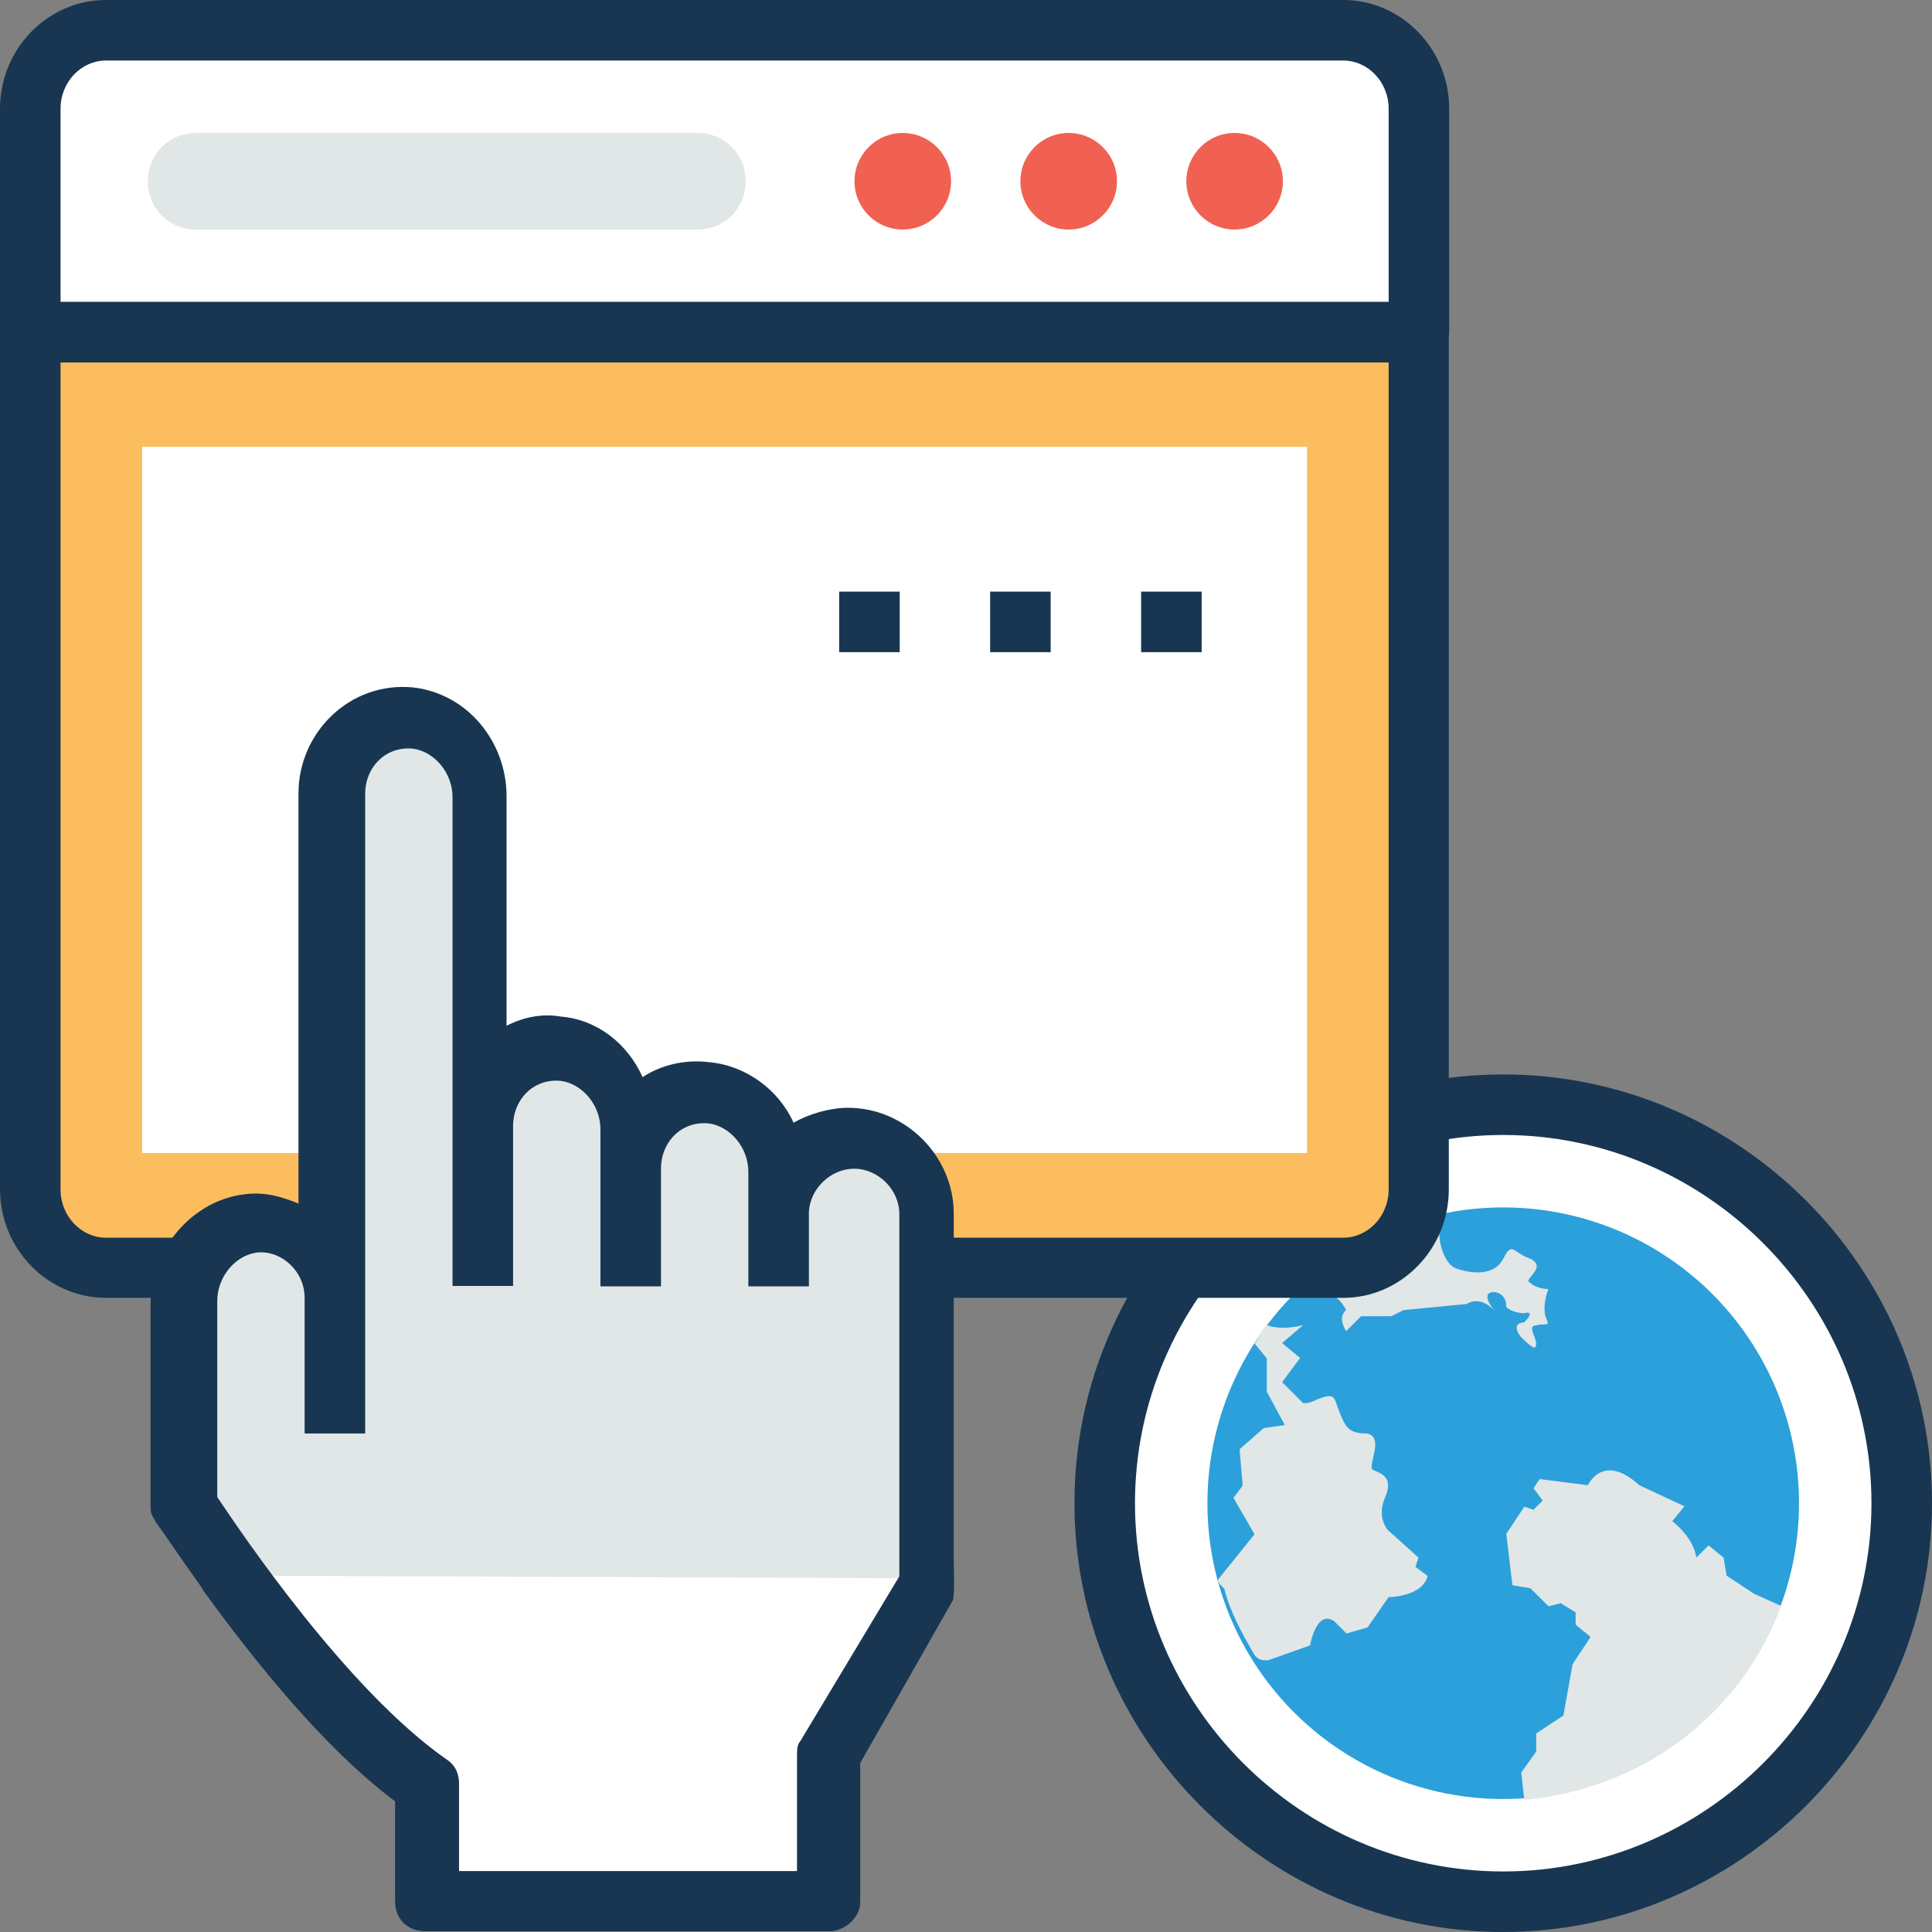
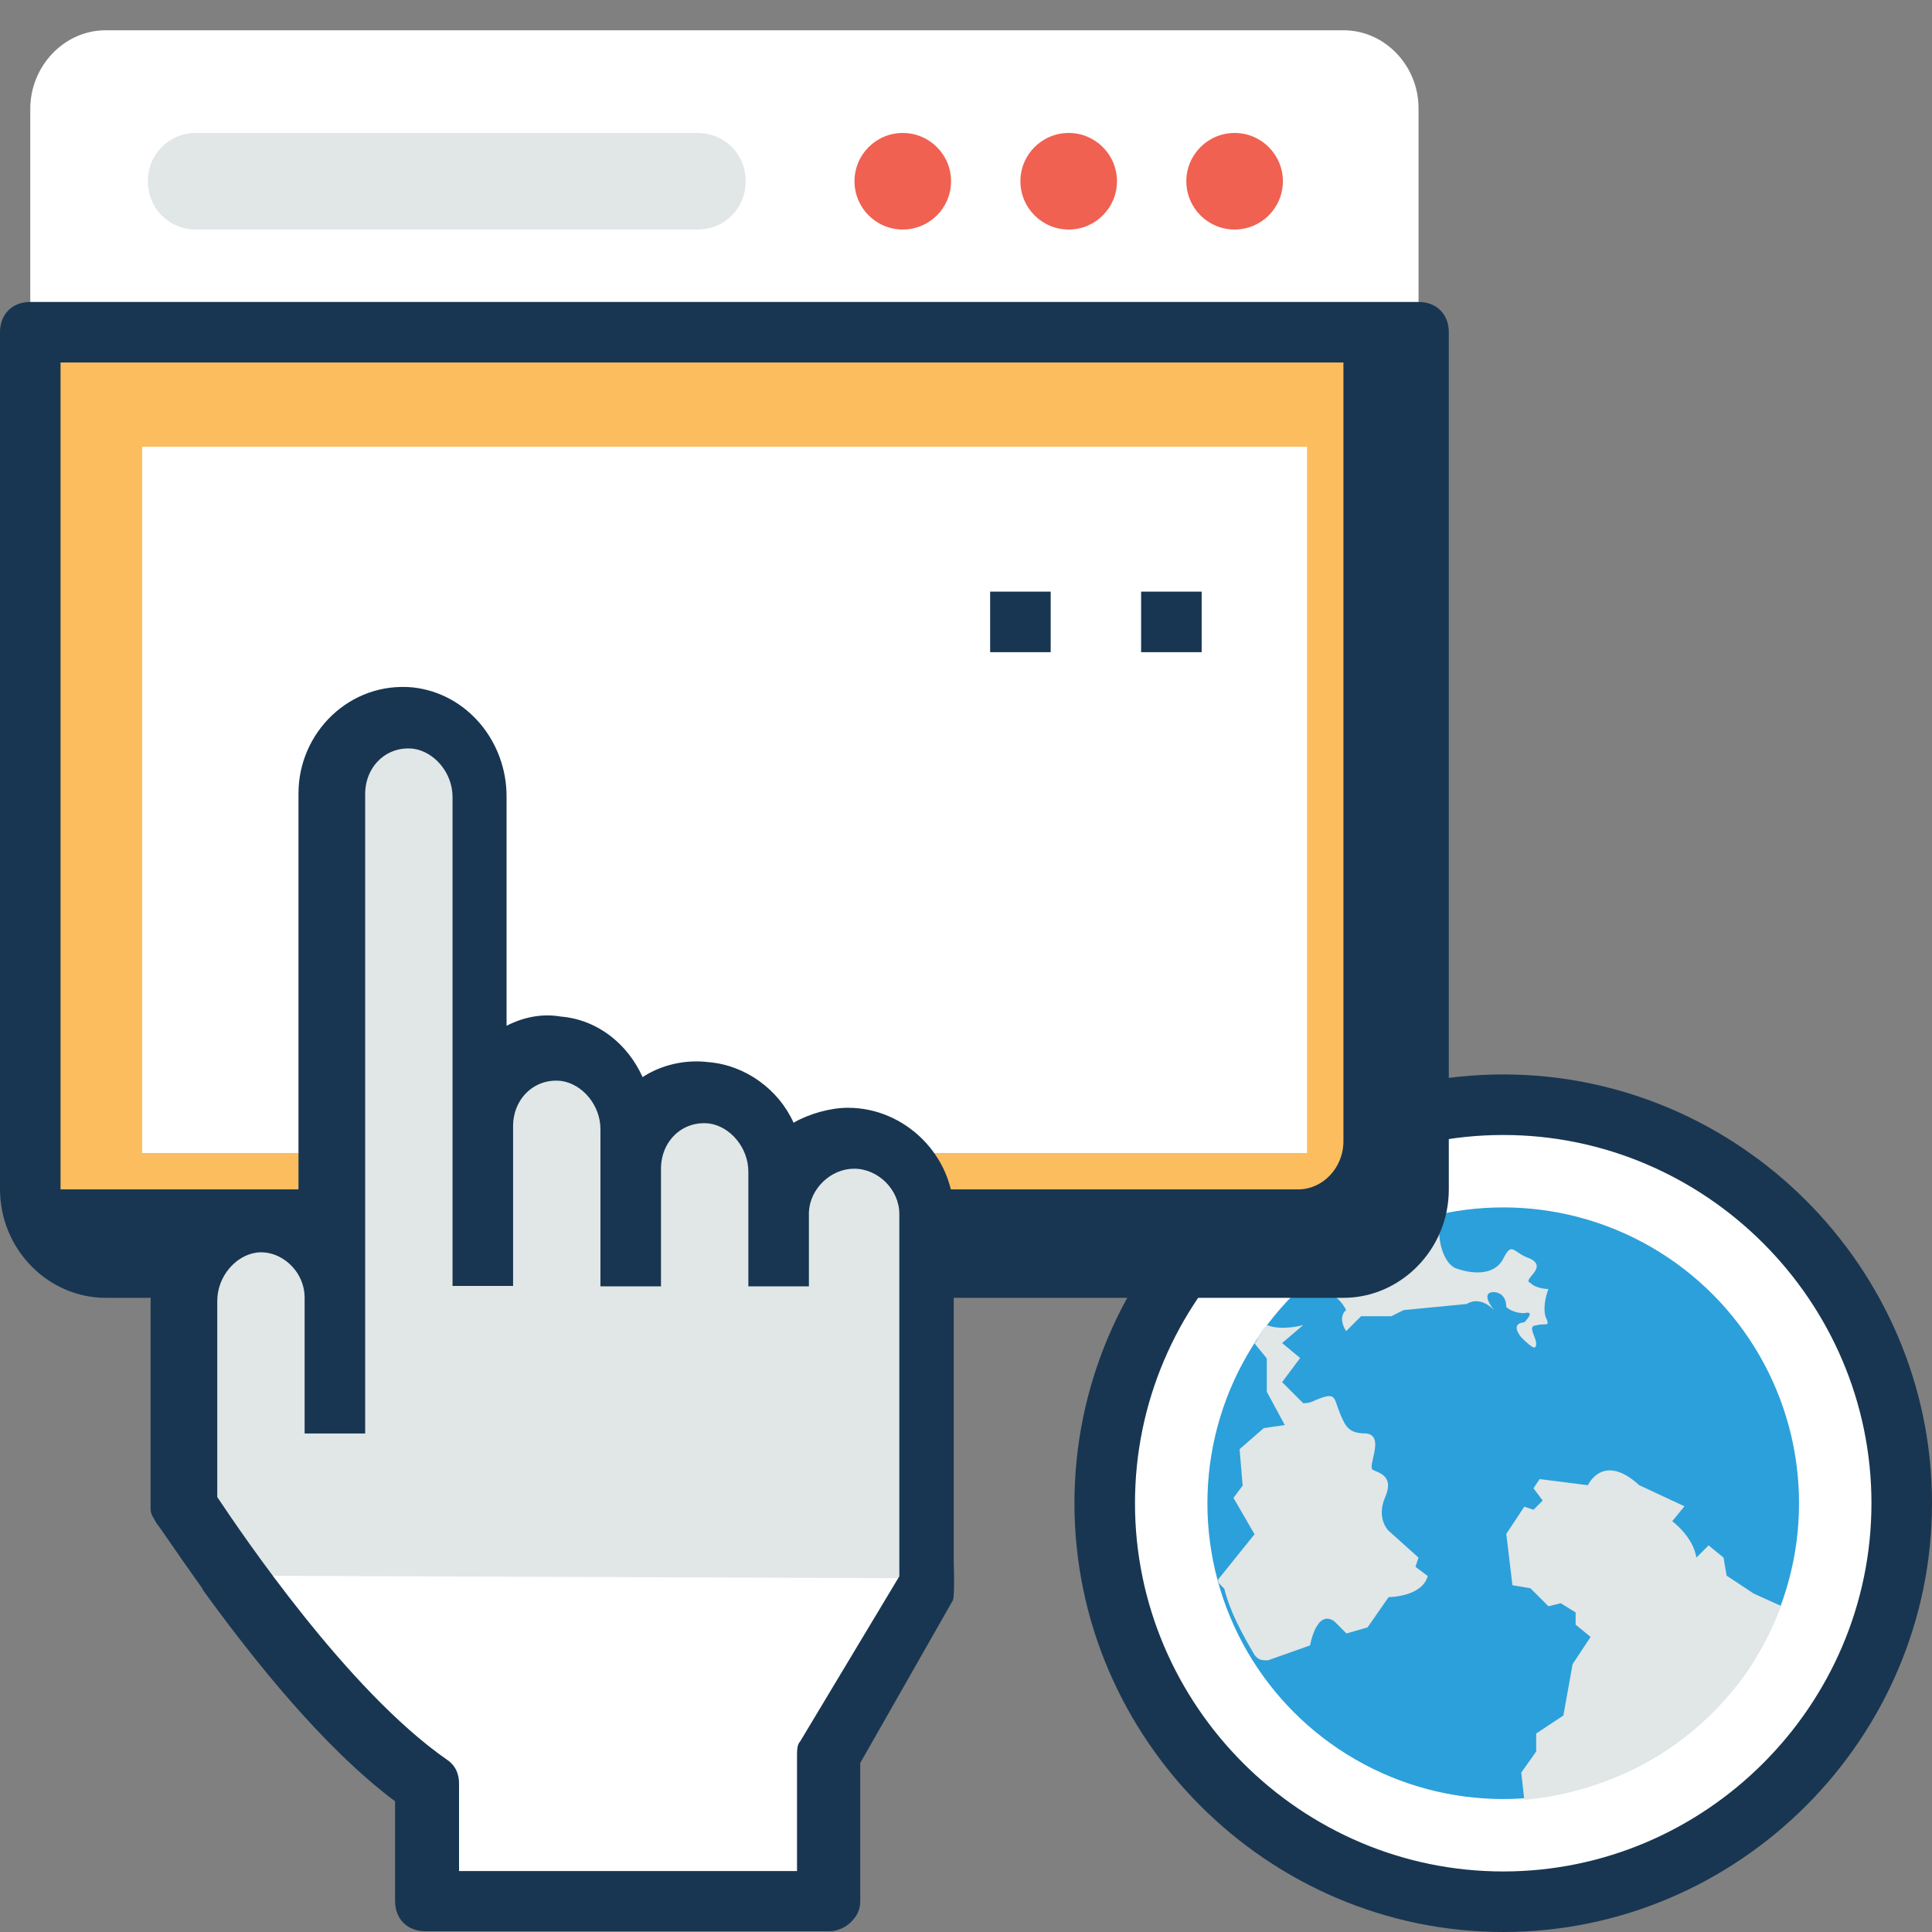
<svg xmlns="http://www.w3.org/2000/svg" version="1.1" id="Capa_1" x="0px" y="0px" viewBox="0 0 504.2 504.2" style="enable-background:new 0 0 504.2 504.2;" xml:space="preserve">
  <rect x="0" y="0" width="504.2" height="504.2" fill="#808080" stroke="none" />
  <path style="fill:#FFFFFF;" d="M288.3,392.3c0-57.5,46.5-104,104-104s104,46.5,104,104s-46.5,104-104,104S288.3,449.8,288.3,392.3z" />
  <path style="fill:#183651;" d="M392.3,504.2c-61.4,0-111.9-50.4-111.9-111.9s50.4-111.9,111.9-111.9s111.9,50.4,111.9,111.9  S453.7,504.2,392.3,504.2z M392.3,296.2c-52.8,0-96.1,43.3-96.1,96.1s43.3,96.1,96.1,96.1s96.1-43.3,96.1-96.1  S445.1,296.2,392.3,296.2z" />
  <circle style="fill:#2CA0DA;" cx="392.3" cy="392.3" r="77.2" />
  <g>
    <path style="fill:#E1E6E7;" d="M455.3,437.2c3.9-5.5,7.1-11.8,9.5-18.1l-7.1-3.2l-7.1-4.7l-0.8-4.7l-3.9-3.2l-3.2,3.2   c-0.8-5.5-6.3-9.5-6.3-9.5l3.2-3.9l-11.8-5.5c-9.5-8.7-13.4,0-13.4,0l-12.6-1.6l-1.6,2.4l2.4,3.2l-2.4,2.4l-2.4-0.8l-4.7,7.1   l1.6,13.4l4.7,0.8l4.7,4.7l3.2-0.8l3.9,2.4v3.2l3.9,3.2l-4.7,7.1l-2.4,13.4l-7.1,4.7v4.7l-3.9,5.5l0.8,7.1   C419.1,467.9,441.1,456.9,455.3,437.2z" />
    <path style="fill:#E1E6E7;" d="M351.3,341.9c0,0-2.4,1.6,0,5.5l3.9-3.9h7.9l3.2-1.6l16.5-1.6c0,0,3.2-2.4,7.1,1.6   c0,0-3.9-4.7,0-4.7c0,0,3.2,0,3.2,3.9c0,0,1.6,1.6,4.7,1.6c3.2-0.8,0,2.4,0,2.4s-3.9,0-0.8,3.9c3.2,3.2,3.9,3.2,3.9,1.6   s-2.4-4.7,0-4.7c2.4-0.8,3.9,0.8,2.4-2.4c-0.8-3.2,0.8-7.1,0.8-7.1s-3.2,0-4.7-1.6c-2.4-0.8,4.7-3.9,0-6.3c-4.7-1.6-4.7-4.7-7.1,0   s-8.7,3.9-12.6,2.4c-3.2-1.6-4.7-7.9-3.9-11.8c-12.6,2.4-24.4,8.7-34.7,17.3C345.8,335.6,349.8,338.7,351.3,341.9z" />
    <path style="fill:#E1E6E7;" d="M330.9,433.3l11-3.9c0,0,1.6-9.5,6.3-6.3l3.2,3.2l5.5-1.6l5.5-7.9c0,0,8.7,0,10.2-5.5l-3.2-2.4   l0.8-2.4l-7.9-7.1c0,0-3.2-3.2-0.8-8.7c2.4-5.5-1.6-6.3-3.2-7.1c-1.6-0.8,3.2-8.7-1.6-9.5c-4.7,0-5.5-1.6-7.1-5.5s-0.8-5.5-6.3-3.2   c-1.6,0.8-2.4,0.8-3.2,0.8l-5.5-5.5l4.7-6.3l-4.7-3.9l5.5-4.7c0,0-5.5,1.6-9.5,0c-0.8,0.8-1.6,1.6-1.6,2.4   c-0.8,0.8-0.8,1.6-1.6,2.4l3.2,3.9v8.7l4.7,8.7l-5.5,0.8l-6.3,5.5l0.8,9.5l-2.4,3.2l5.5,9.5l-9.5,11.8c0,0.8,0,0.8,0.8,1.6l0.8,0.8   l0,0c1.6,6.3,4.7,11.8,7.9,17.3C328.5,433.3,329.3,433.3,330.9,433.3z" />
  </g>
  <path style="fill:#FFFFFF;" d="M350.6,7.9h-323c-11,0-19.7,9.5-19.7,20.5v58.3h362.3V28.4C370.3,17.4,361.6,7.9,350.6,7.9z" />
-   <path style="fill:#183651;" d="M370.3,94.6H7.9c-4.7,0-7.9-3.2-7.9-7.9V28.4C0,12.6,12.6,0,27.6,0h323c15,0,27.6,12.6,27.6,28.4  v58.3C378.1,90.6,374.2,94.6,370.3,94.6z M15.8,78.8h346.6V28.4c0-7.1-5.5-12.6-11.8-12.6h-323c-6.3,0-11.8,5.5-11.8,12.6L15.8,78.8  L15.8,78.8z" />
  <path style="fill:#FBBD5E;" d="M7.9,86.7v223.7c0,11,8.7,20.5,19.7,20.5h323c11,0,19.7-9.5,19.7-20.5V86.7H7.9z" />
-   <path style="fill:#183651;" d="M350.6,338.7h-323c-15,0-27.6-12.6-27.6-28.4V86.7c0-4.7,3.2-7.9,7.9-7.9h362.3  c4.7,0,7.9,3.2,7.9,7.9v223.7C378.1,326.1,365.5,338.7,350.6,338.7z M15.8,94.6v215.8c0,7.1,5.5,12.6,11.8,12.6h323  c6.3,0,11.8-5.5,11.8-12.6V94.6H15.8z" />
+   <path style="fill:#183651;" d="M350.6,338.7h-323c-15,0-27.6-12.6-27.6-28.4V86.7c0-4.7,3.2-7.9,7.9-7.9h362.3  c4.7,0,7.9,3.2,7.9,7.9v223.7C378.1,326.1,365.5,338.7,350.6,338.7z M15.8,94.6v215.8h323  c6.3,0,11.8-5.5,11.8-12.6V94.6H15.8z" />
  <rect x="37.1" y="116.6" style="fill:#FFFFFF;" width="304" height="184.3" />
  <g>
    <ellipse style="fill:#F06151;" cx="322.2" cy="47.3" rx="12.6" ry="12.6" />
    <ellipse style="fill:#F06151;" cx="278.9" cy="47.3" rx="12.6" ry="12.6" />
    <ellipse style="fill:#F06151;" cx="235.6" cy="47.3" rx="12.6" ry="12.6" />
  </g>
  <g>
    <path style="fill:#E1E6E7;" d="M182,34.7H51.2c-7.1,0-12.6,5.5-12.6,12.6s5.5,12.6,12.6,12.6H182c7.1,0,12.6-5.5,12.6-12.6   C194.6,40.2,189.1,34.7,182,34.7z" />
    <path style="fill:#E1E6E7;" d="M223.8,296.2L223.8,296.2c-11,0-19.7,8.7-19.7,19.7v-11c0-10.2-7.1-19.7-17.3-20.5   c-11.8-0.8-21.3,7.9-21.3,19.7v-10.2c0-10.2-7.1-19.7-17.3-20.5c-11.8-0.8-21.3,7.9-21.3,19.7V208c0-10.2-7.1-19.7-17.3-20.5   c-11.8-0.8-21.3,7.9-21.3,19.7v131.5c0-11.8-10.2-20.5-21.3-19.7c-10.2,0.8-17.3,10.2-17.3,20.5v53.6c0,0,32.3,51.2,63,72.5v29.9   h105.6v-37.8l26.8-44.9v-96.9C243.5,305.7,234.8,296.2,223.8,296.2z" />
  </g>
  <path style="fill:#FFFFFF;" d="M59.1,411.2c11.8,16.5,31.5,41.7,51.2,55.1v29.9h105.6v-37.8l26.8-44.9v-1.6" />
  <g>
    <path style="fill:#183651;" d="M248.9,407.8v-91.1c0-15-12.6-27.6-27.6-27.6c-4.7,0-10.2,1.6-14.2,3.9c-3.9-8.7-12.6-15-22.1-15.8   c-6.3-0.8-12.6,0.8-17.3,3.9c-3.9-8.7-11.8-15-21.3-15.8c-4.7-0.8-9.5,0-14.2,2.4v-59.9c0-14.2-10.2-26.8-24.4-28.4   c-16.5-1.6-29.9,11.8-29.9,27.6v107.1c-3.9-1.6-8.7-3.2-14.2-2.4c-13.4,1.6-24.4,14.2-24.4,28.4v53.6c0,1.6,0.8,2.4,1.6,3.9   c0.6,0.6,5,7.3,11.8,16.8c0.2,0.5,0.5,0.9,0.8,1.3c12.6,17.3,30.7,40.2,49.6,54.4v26c0,4.7,3.2,7.9,7.9,7.9h105.6   c1.6,0,3.9-0.8,5.5-2.4s2.4-3.2,2.4-5.5v-36l24.2-42.5C249.2,416.3,248.9,407.8,248.9,407.8z M234.8,411.2l-26,43.3   c-0.8,0.8-0.8,2.4-0.8,3.9v29.9h-88.2v-22.8c0-2.4-0.8-4.7-3.2-6.3c-26-18.1-53.6-59.1-59.9-68.5v-51.2c0-6.3,4.7-11.8,10.2-12.6   c6.3-0.8,12.6,4.7,12.6,11.8l0,0v35.4h15.8v-35.4l0,0V207.2c0-7.1,5.5-12.6,12.6-11.8c5.5,0.8,10.2,6.3,10.2,12.6v85.1v0.8v41.7   h15.8v-41.7c0-7.1,5.5-12.6,12.6-11.8c5.5,0.8,10.2,6.3,10.2,12.6v9.5v0.8v30.7h15.8V305c0-7.1,5.5-12.6,12.6-11.8   c5.5,0.8,10.2,6.3,10.2,12.6v11c0,0.2,0,0.5,0,0.7v18.2h15.8v-19.4c0.3-6.1,5.7-11.3,11.8-11.3c6.3,0,11.8,5.5,11.8,11.8v94.4   H234.8z" />
-     <rect x="219" y="154.4" style="fill:#183651;" width="15.8" height="15.8" />
    <rect x="258.4" y="154.4" style="fill:#183651;" width="15.8" height="15.8" />
    <rect x="297.8" y="154.4" style="fill:#183651;" width="15.8" height="15.8" />
  </g>
  <g>
</g>
  <g>
</g>
  <g>
</g>
  <g>
</g>
  <g>
</g>
  <g>
</g>
  <g>
</g>
  <g>
</g>
  <g>
</g>
  <g>
</g>
  <g>
</g>
  <g>
</g>
  <g>
</g>
  <g>
</g>
  <g>
</g>
</svg>